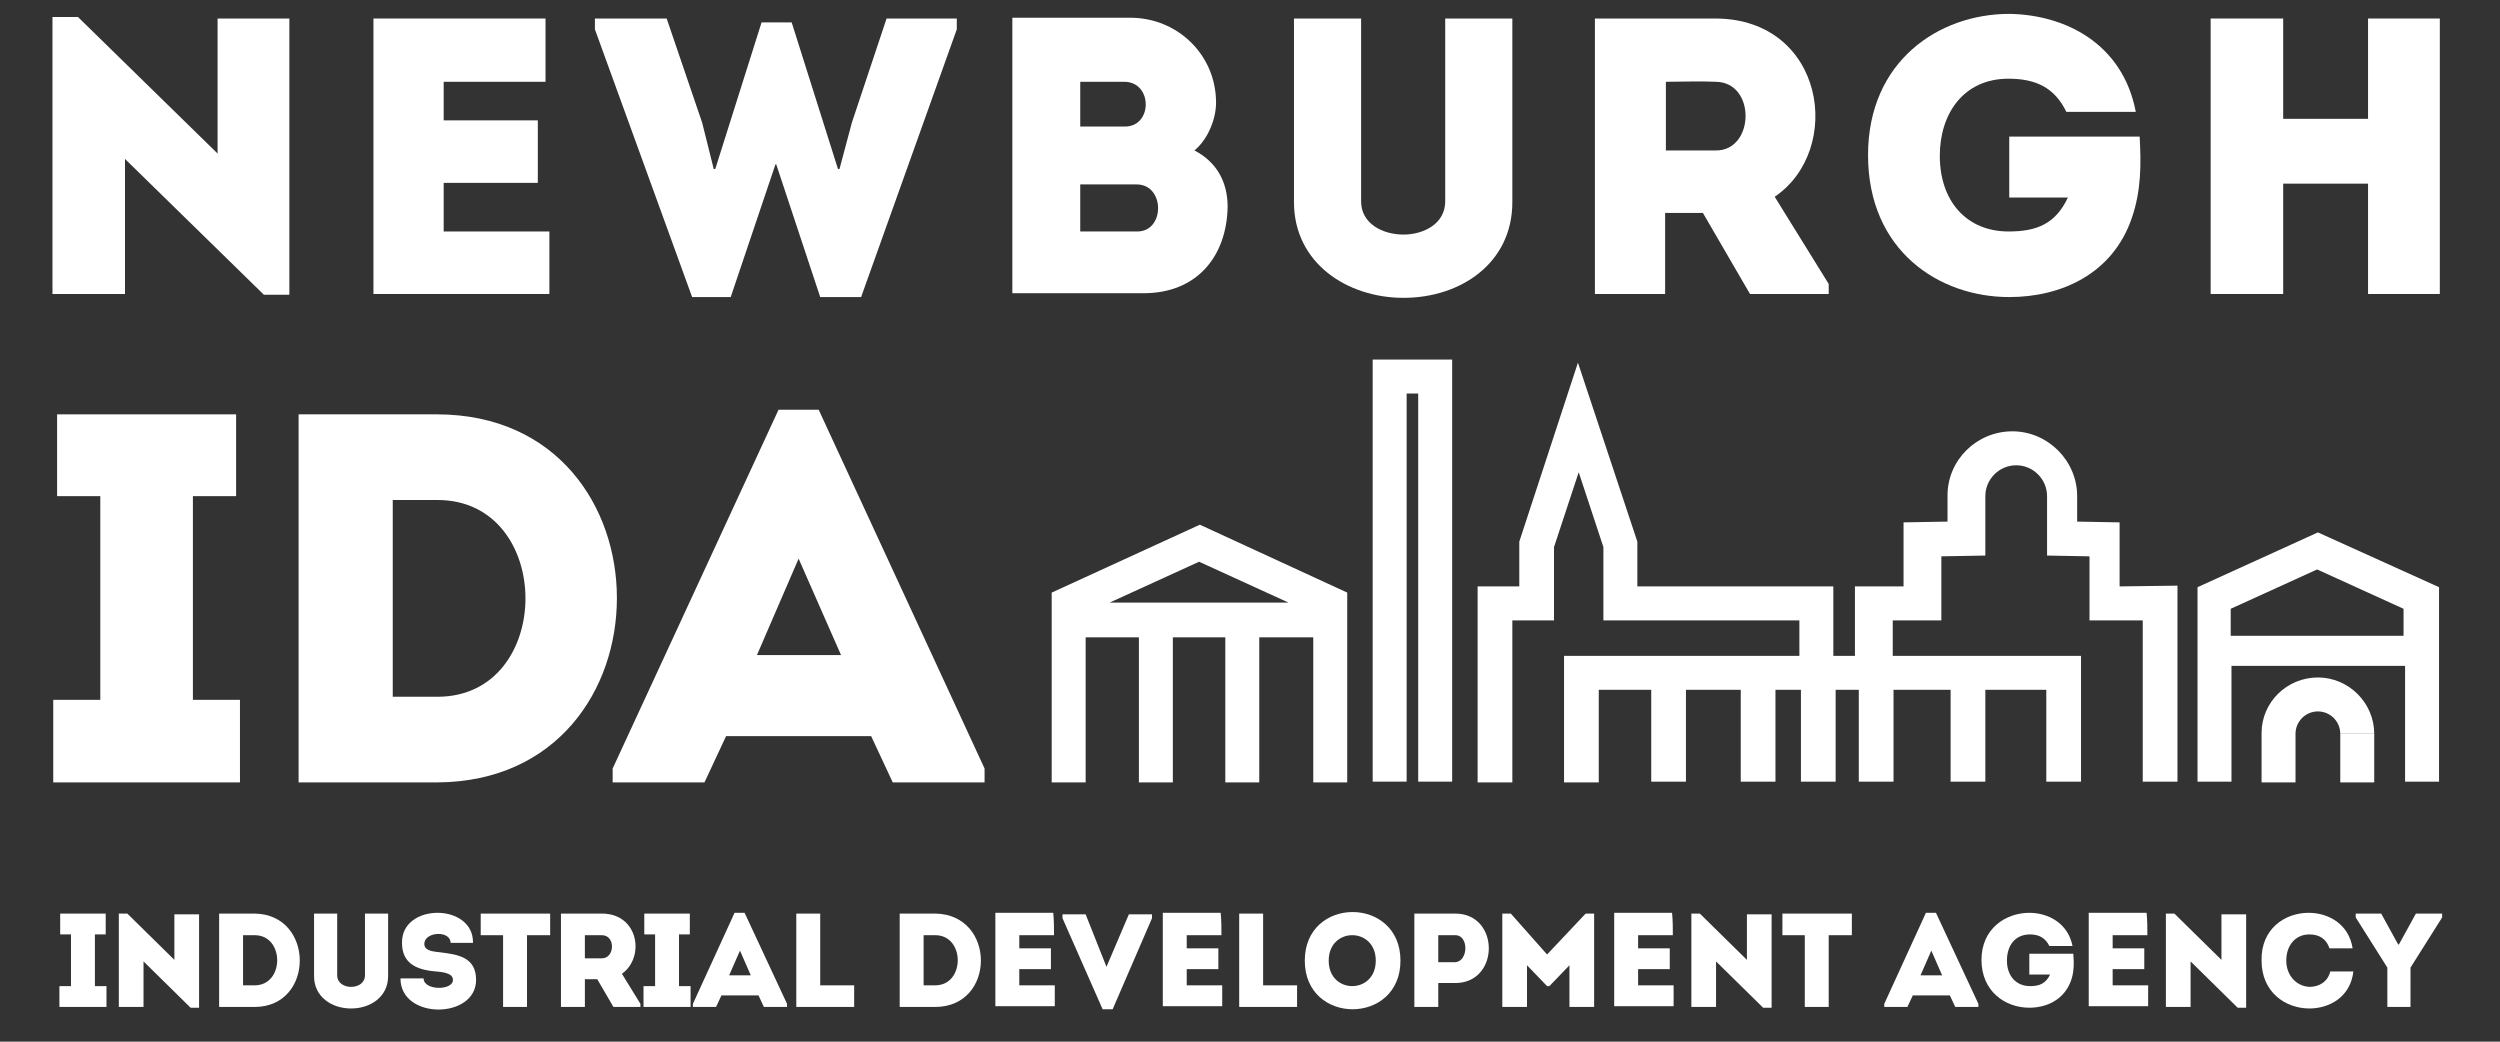
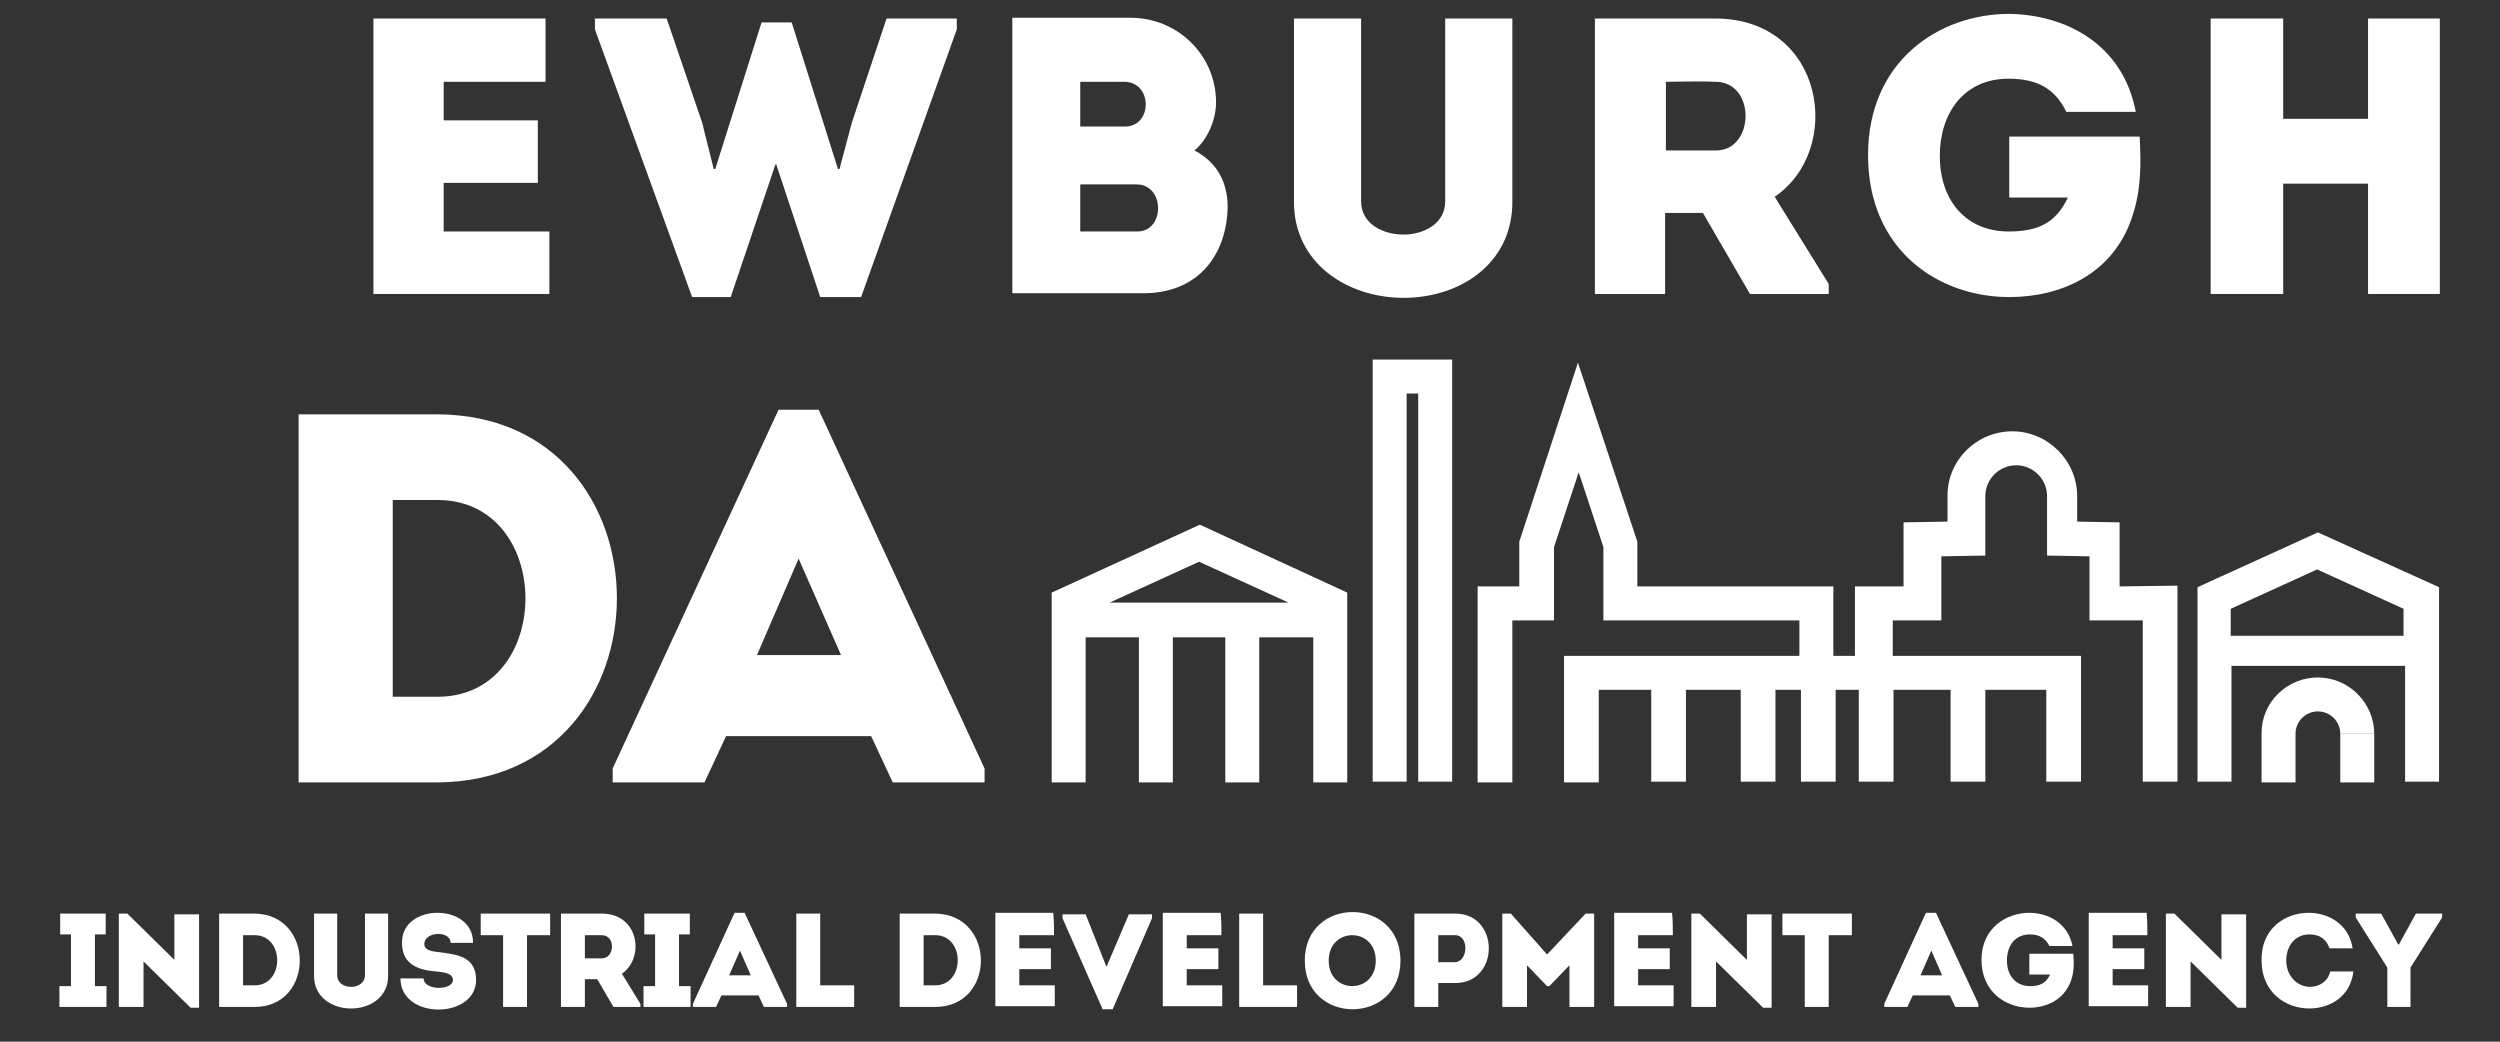
<svg xmlns="http://www.w3.org/2000/svg" version="1.1" id="Layer_1" x="0px" y="0px" viewBox="0 0 324 135" style="enable-background:new 0 0 324 135;" xml:space="preserve">
  <rect x="0" y="0" width="324" height="135" fill="#333333" stroke="none" />
  <style type="text/css"> .st0{fill:#FFFFFF;} </style>
  <g>
    <path class="st0" d="M13.8,127.8v2.7H7.7v-2.7h1.5v-6.7H7.8v-2.7h5.9v2.7h-1.4v6.7H13.8z" />
    <path class="st0" d="M18.6,124.6v5.9c-1.1,0-2.1,0-3.2,0v-12.1h1.1l6.1,6v-5.9c1.1,0,2.1,0,3.2,0v12.1h-1.1L18.6,124.6z" />
    <path class="st0" d="M33,130.5h-4.6v-12.1H33C40.8,118.5,40.8,130.5,33,130.5z M31.5,127.7H33c3.9,0,3.9-6.5,0-6.5h-1.5V127.7z" />
    <path class="st0" d="M47.3,126.4v-8c1,0,2,0,3,0v8.1c0,2.7-2.3,4.2-4.8,4.2c-2.5,0-4.8-1.5-4.8-4.2v-8.1c1,0,2,0,3,0v8 c0,1,0.9,1.5,1.8,1.5S47.3,127.4,47.3,126.4z" />
    <path class="st0" d="M58.7,127c0-0.8-1-1-2.2-1.1c-2.6-0.2-4.4-1.1-4.4-3.7c-0.1-5.2,9.3-5.2,9.2,0c-1.1,0-1.9,0-2.9,0 c0-1.6-3.2-1.5-3.4,0c-0.1,0.9,0.8,1.1,1.9,1.2c2.4,0.3,4.8,0.6,4.8,3.6c0,5.1-9.8,5.2-9.8-0.2c1,0,1.9,0,3,0 C54.9,128.4,58.7,128.4,58.7,127z" />
    <path class="st0" d="M62.3,121.2c0-0.9,0-1.8,0-2.8h9c0,0.9,0,1.8,0,2.8h-3v9.3c-1,0-2,0-3.1,0v-9.3H62.3z" />
    <path class="st0" d="M83,130.1v0.4h-3.5l-2.1-3.6h-1.6v3.6c-1,0-2.1,0-3.1,0c0-4,0-8,0-12.1c1.7,0,3.5,0,5.3,0 c4.8,0,5.6,5.7,2.6,7.8L83,130.1z M78,121.2c-0.7,0-1.5,0-2.2,0c0,1,0,2.1,0,3H78C79.7,124.2,79.8,121.2,78,121.2z" />
    <path class="st0" d="M89.5,127.8v2.7h-6.1v-2.7h1.5v-6.7h-1.4v-2.7h5.9v2.7H88v6.7H89.5z" />
    <path class="st0" d="M98.3,129h-4.8l-0.7,1.5h-3v-0.4l5.4-11.8h1.3l5.5,11.8v0.4h-3L98.3,129z M95.9,123.2l-1.4,3.2h2.8L95.9,123.2 z" />
    <path class="st0" d="M106.3,127.7h4.4c0,1,0,1.7,0,2.8c-2.5,0-5,0-7.5,0v-12.1c1,0,2.1,0,3.1,0 C106.3,124.7,106.3,122.6,106.3,127.7z" />
    <path class="st0" d="M121.2,130.5h-4.6v-12.1h4.6C129.1,118.5,129.1,130.5,121.2,130.5z M119.7,127.7h1.5c3.9,0,3.9-6.5,0-6.5h-1.5 V127.7z" />
    <path class="st0" d="M136.6,121.2c-1.8,0-2.7,0-4.5,0v1.7h4.1c0,0.9,0,1.8,0,2.7h-4.1c0,0.7,0,1.4,0,2.1c1.8,0,2.8,0,4.6,0 c0,0.9,0,1.8,0,2.7c-2.8,0-4.9,0-7.7,0c0-4,0-8.1,0-12.1c2.8,0,4.7,0,7.5,0C136.6,119.3,136.6,120.3,136.6,121.2z" />
    <path class="st0" d="M143.4,125.3L143.4,125.3l2.9-6.8h3v0.5l-5.1,11.8h-1.3l-5.2-11.8v-0.5h3L143.4,125.3z" />
    <path class="st0" d="M158.3,121.2c-1.8,0-2.7,0-4.5,0v1.7h4.1c0,0.9,0,1.8,0,2.7h-4.1c0,0.7,0,1.4,0,2.1c1.8,0,2.8,0,4.6,0 c0,0.9,0,1.8,0,2.7c-2.8,0-4.9,0-7.7,0c0-4,0-8.1,0-12.1c2.8,0,4.7,0,7.5,0C158.3,119.3,158.3,120.3,158.3,121.2z" />
    <path class="st0" d="M163.7,127.7h4.4c0,1,0,1.7,0,2.8c-2.5,0-5,0-7.5,0v-12.1c1,0,2.1,0,3.1,0 C163.7,124.7,163.7,122.6,163.7,127.7z" />
    <path class="st0" d="M169.1,124.5c0-8.4,12.4-8.4,12.4,0C181.5,132.9,169.1,132.9,169.1,124.5z M178.3,124.5c0-4.4-6.1-4.4-6.1,0 C172.2,128.9,178.3,128.9,178.3,124.5z" />
    <path class="st0" d="M183.3,130.5c0-4,0-8,0-12.1c1.7,0,3.5,0,5.3,0c5.8,0,5.8,9,0,9h-2.2v3.1C185.4,130.5,184.3,130.5,183.3,130.5 z M188.6,121.2c-0.7,0-1.5,0-2.2,0c0,1,0,2.5,0,3.5h2.2C190.3,124.6,190.4,121.2,188.6,121.2z" />
    <path class="st0" d="M205.5,118.4h1.1v12.1c-1.1,0-2.1,0-3.2,0v-5.4l-2.6,2.7h-0.3l-2.6-2.7v5.4c-1.1,0-2.1,0-3.2,0v-12.1h1.1 l4.7,5.3L205.5,118.4z" />
    <path class="st0" d="M216.8,121.2c-1.8,0-2.7,0-4.5,0v1.7h4.1c0,0.9,0,1.8,0,2.7h-4.1c0,0.7,0,1.4,0,2.1c1.8,0,2.8,0,4.6,0 c0,0.9,0,1.8,0,2.7c-2.8,0-4.9,0-7.7,0c0-4,0-8.1,0-12.1c2.8,0,4.7,0,7.5,0C216.8,119.3,216.8,120.3,216.8,121.2z" />
    <path class="st0" d="M222.4,124.6v5.9c-1.1,0-2.1,0-3.2,0v-12.1h1.1l6.1,6v-5.9c1.1,0,2.1,0,3.2,0v12.1h-1.1L222.4,124.6z" />
    <path class="st0" d="M231,121.2c0-0.9,0-1.8,0-2.8h9c0,0.9,0,1.8,0,2.8h-3v9.3c-1,0-2,0-3.1,0v-9.3H231z" />
    <path class="st0" d="M252.7,129h-4.8l-0.7,1.5h-3v-0.4l5.4-11.8h1.3l5.5,11.8v0.4h-3L252.7,129z M250.3,123.2l-1.4,3.2h2.8 L250.3,123.2z" />
    <path class="st0" d="M263,118.3c2.4,0,5,1.3,5.6,4.3h-3c-0.5-1-1.3-1.5-2.5-1.5c-2,0-3,1.5-3,3.4c0,2,1.2,3.3,3,3.3 c1.2,0,2-0.3,2.6-1.5H263v-2.7h5.7c0.1,1.2,0.1,2.4-0.3,3.5c-0.9,2.5-3.2,3.5-5.4,3.5c-3.1,0-6.2-2.1-6.2-6.2 C256.8,120.3,260,118.3,263,118.3z" />
    <path class="st0" d="M278.3,121.2c-1.8,0-2.7,0-4.5,0v1.7h4.1c0,0.9,0,1.8,0,2.7h-4.1c0,0.7,0,1.4,0,2.1c1.8,0,2.8,0,4.6,0 c0,0.9,0,1.8,0,2.7c-2.8,0-4.9,0-7.7,0c0-4,0-8.1,0-12.1c2.8,0,4.7,0,7.5,0C278.3,119.3,278.3,120.3,278.3,121.2z" />
    <path class="st0" d="M283.9,124.6v5.9c-1.1,0-2.1,0-3.2,0v-12.1h1.1l6.1,6v-5.9c1.1,0,2.1,0,3.2,0v12.1H290L283.9,124.6z" />
    <path class="st0" d="M299.2,118.3c2.5,0,5.2,1.4,5.7,4.6c-1.1,0-2,0-3,0c-0.4-1.2-1.3-1.8-2.6-1.8c-1.8,0-3,1.4-3,3.4 c0,1.8,1.2,3.3,3,3.4c1.3,0,2.4-0.7,2.7-2c1,0,2,0,3,0c-0.4,3.4-3.2,4.8-5.7,4.8c-3.1,0-6.2-2.1-6.2-6.2 C293,120.4,296.1,118.3,299.2,118.3z" />
    <path class="st0" d="M312.5,130.5h-3.1v-5.1l-4.1-6.5v-0.5h3.3l2.2,4h0.1l2.2-4h3.4v0.5l-4.1,6.5V130.5z" />
  </g>
  <g>
-     <polygon class="st0" points="28.2,19.9 10.1,2.2 6.8,2.2 6.8,38.1 16.2,38.1 16.2,20.6 34.2,38.2 37.5,38.2 37.5,2.4 28.2,2.4 " />
    <polygon class="st0" points="71.2,30 57.5,30 57.5,23.7 69.7,23.7 69.7,15.6 57.5,15.6 57.5,10.6 70.7,10.6 70.7,2.4 48.4,2.4 48.4,38.1 71.2,38.1 " />
    <polygon class="st0" points="94.7,38.5 100.5,21.3 100.6,21.3 106.3,38.5 111.6,38.5 124,3.8 124,2.4 114.9,2.4 110.4,15.9 108.8,21.9 108.6,21.9 102.6,2.9 98.7,2.9 92.7,21.9 92.5,21.9 91,15.9 86.4,2.4 77.1,2.4 77.1,3.8 89.7,38.5 " />
    <path class="st0" d="M159.1,26.8c0-3.2-1.4-5.8-4.3-7.3c1.7-1.4,2.8-4,2.8-6.2c0-6.2-5-11-11.1-11h-15.3v35.7h16.8 C155.2,38.1,159,33.1,159.1,26.8z M140,10.6h5.7c3.7,0,3.7,5.8,0.1,5.8H140V10.6z M140,30v-6.1h7.3c3.7,0,3.7,6.1,0.1,6.1H140z" />
    <path class="st0" d="M181.9,38.6c7.4,0,14.1-4.5,14.1-12.4V2.4h-8.7v23.7c0,2.9-2.8,4.3-5.4,4.3c-2.7,0-5.5-1.4-5.5-4.3V2.4h-8.7 v23.8C167.7,34.1,174.6,38.6,181.9,38.6z" />
    <path class="st0" d="M215.9,27.6h4.8l6.1,10.5h10.2v-1.3l-7-11.3c9-6.1,6.5-23-7.6-23.1h-15.7v35.7h9.1V27.6z M215.9,10.6 c2.1,0,4.4-0.1,6.5,0c5.2,0.1,5,8.9,0,8.9h-6.5V10.6z" />
    <path class="st0" d="M260.4,38.5c6.6,0,13.4-2.9,15.9-10.3c1.2-3.5,1.2-6.9,1-10.5h-16.9v7.9h7.6c-1.6,3.4-4,4.4-7.7,4.4 c-5.4,0-8.9-3.9-8.9-9.8c0-5.5,3.1-10,8.9-10c3.6,0,6,1.2,7.5,4.3h9c-1.7-8.9-9.2-12.6-16.4-12.7c-9.1,0-18.3,6.1-18.3,18.3 C242.1,32.5,251.3,38.5,260.4,38.5z" />
    <polygon class="st0" points="306.9,2.4 306.9,15.4 295.9,15.4 295.9,2.4 286.5,2.4 286.5,38.1 295.9,38.1 295.9,23.8 306.9,23.8 306.9,38.1 316.2,38.1 316.2,2.4 " />
-     <polygon class="st0" points="25,64.3 30.6,64.3 30.6,53.7 7.4,53.7 7.4,64.3 13,64.3 13,90.7 6.9,90.7 6.9,101.4 31.1,101.4 31.1,90.7 25,90.7 " />
    <path class="st0" d="M56.7,53.7h-18v47.7h18C87.7,101.2,87.7,53.8,56.7,53.7z M56.7,90.3h-5.8V64.8h5.8 C71.9,64.8,71.9,90.3,56.7,90.3z" />
    <path class="st0" d="M100.9,53.1L79.4,99.6v1.8h11.9l2.8-6h18.8l2.8,6h11.9v-1.8l-21.5-46.5H100.9z M98.1,84.9l5.4-12.5l5.5,12.5 H98.1z" />
    <path class="st0" d="M274.7,76l0-8.3l-5.5-0.1l0-3.3h0c0-4.6-3.8-8.4-8.4-8.4c-4.6,0-8.4,3.7-8.4,8.3h0l0,3.4l-5.7,0.1V76h-6.3l0,9 h-2.8v-9h-25.4v-5.8L204.5,47l-7.6,23.2V76h-5.4v25.4h4.5V80.4h5.4v-9.5l3.2-9.7l3.2,9.7v9.5h25.4V85h-30.5v16.4h4.5V89.4h6.8v11.9 h4.5V89.4h7.1v11.9h4.5V89.4h3.3v11.9h4.5V89.4h3l0,11.9h4.5l0-11.9l7.4,0v11.9h4.5V89.4l7.9,0v11.9h4.5V85l-24.4,0l0-4.6h6.3v-8.3 l5.7-0.1v-5.7h0l0-2h0c0-2.2,1.8-4,4-4c2.2,0,4,1.8,4,4h0l0,2h0V72l5.5,0.1l0,8.3l6.9,0l0,20.9h4.5l0-25.4L274.7,76z" />
    <polygon class="st0" points="177.9,46.6 177.9,101.3 182.3,101.3 182.3,51 183.8,51 183.8,101.3 188.2,101.3 188.2,46.6 182.4,46.6 " />
    <path class="st0" d="M136.3,76.8v24.6h4.4V82.6h6.9v18.8h4.4V82.6h6.8l0,18.8h4.4l0-18.8h7v18.8h4.4V76.8l-19.1-8.8L136.3,76.8z M143.8,78.1l11.6-5.3l11.6,5.3H143.8z" />
    <path class="st0" d="M284.8,76.1v25.2h4.4v-15h22.5v15h4.4V76.1L300.4,69L284.8,76.1z M311.6,82.4h-22.5v-3.5l11.2-5.1l11.2,5.1 V82.4z" />
    <g>
      <path class="st0" d="M307.7,95.1c0-4-3.3-7.3-7.3-7.3c-4,0-7.3,3.2-7.3,7.2h0l0,0.1c0,0,0,0,0,0h0l0,6.3l4.4,0l0-6.3 c0-1.6,1.3-2.9,2.9-2.9c1.6,0,2.9,1.3,2.9,2.9H307.7z" />
      <rect x="303.3" y="95.1" class="st0" width="4.4" height="6.3" />
    </g>
  </g>
</svg>